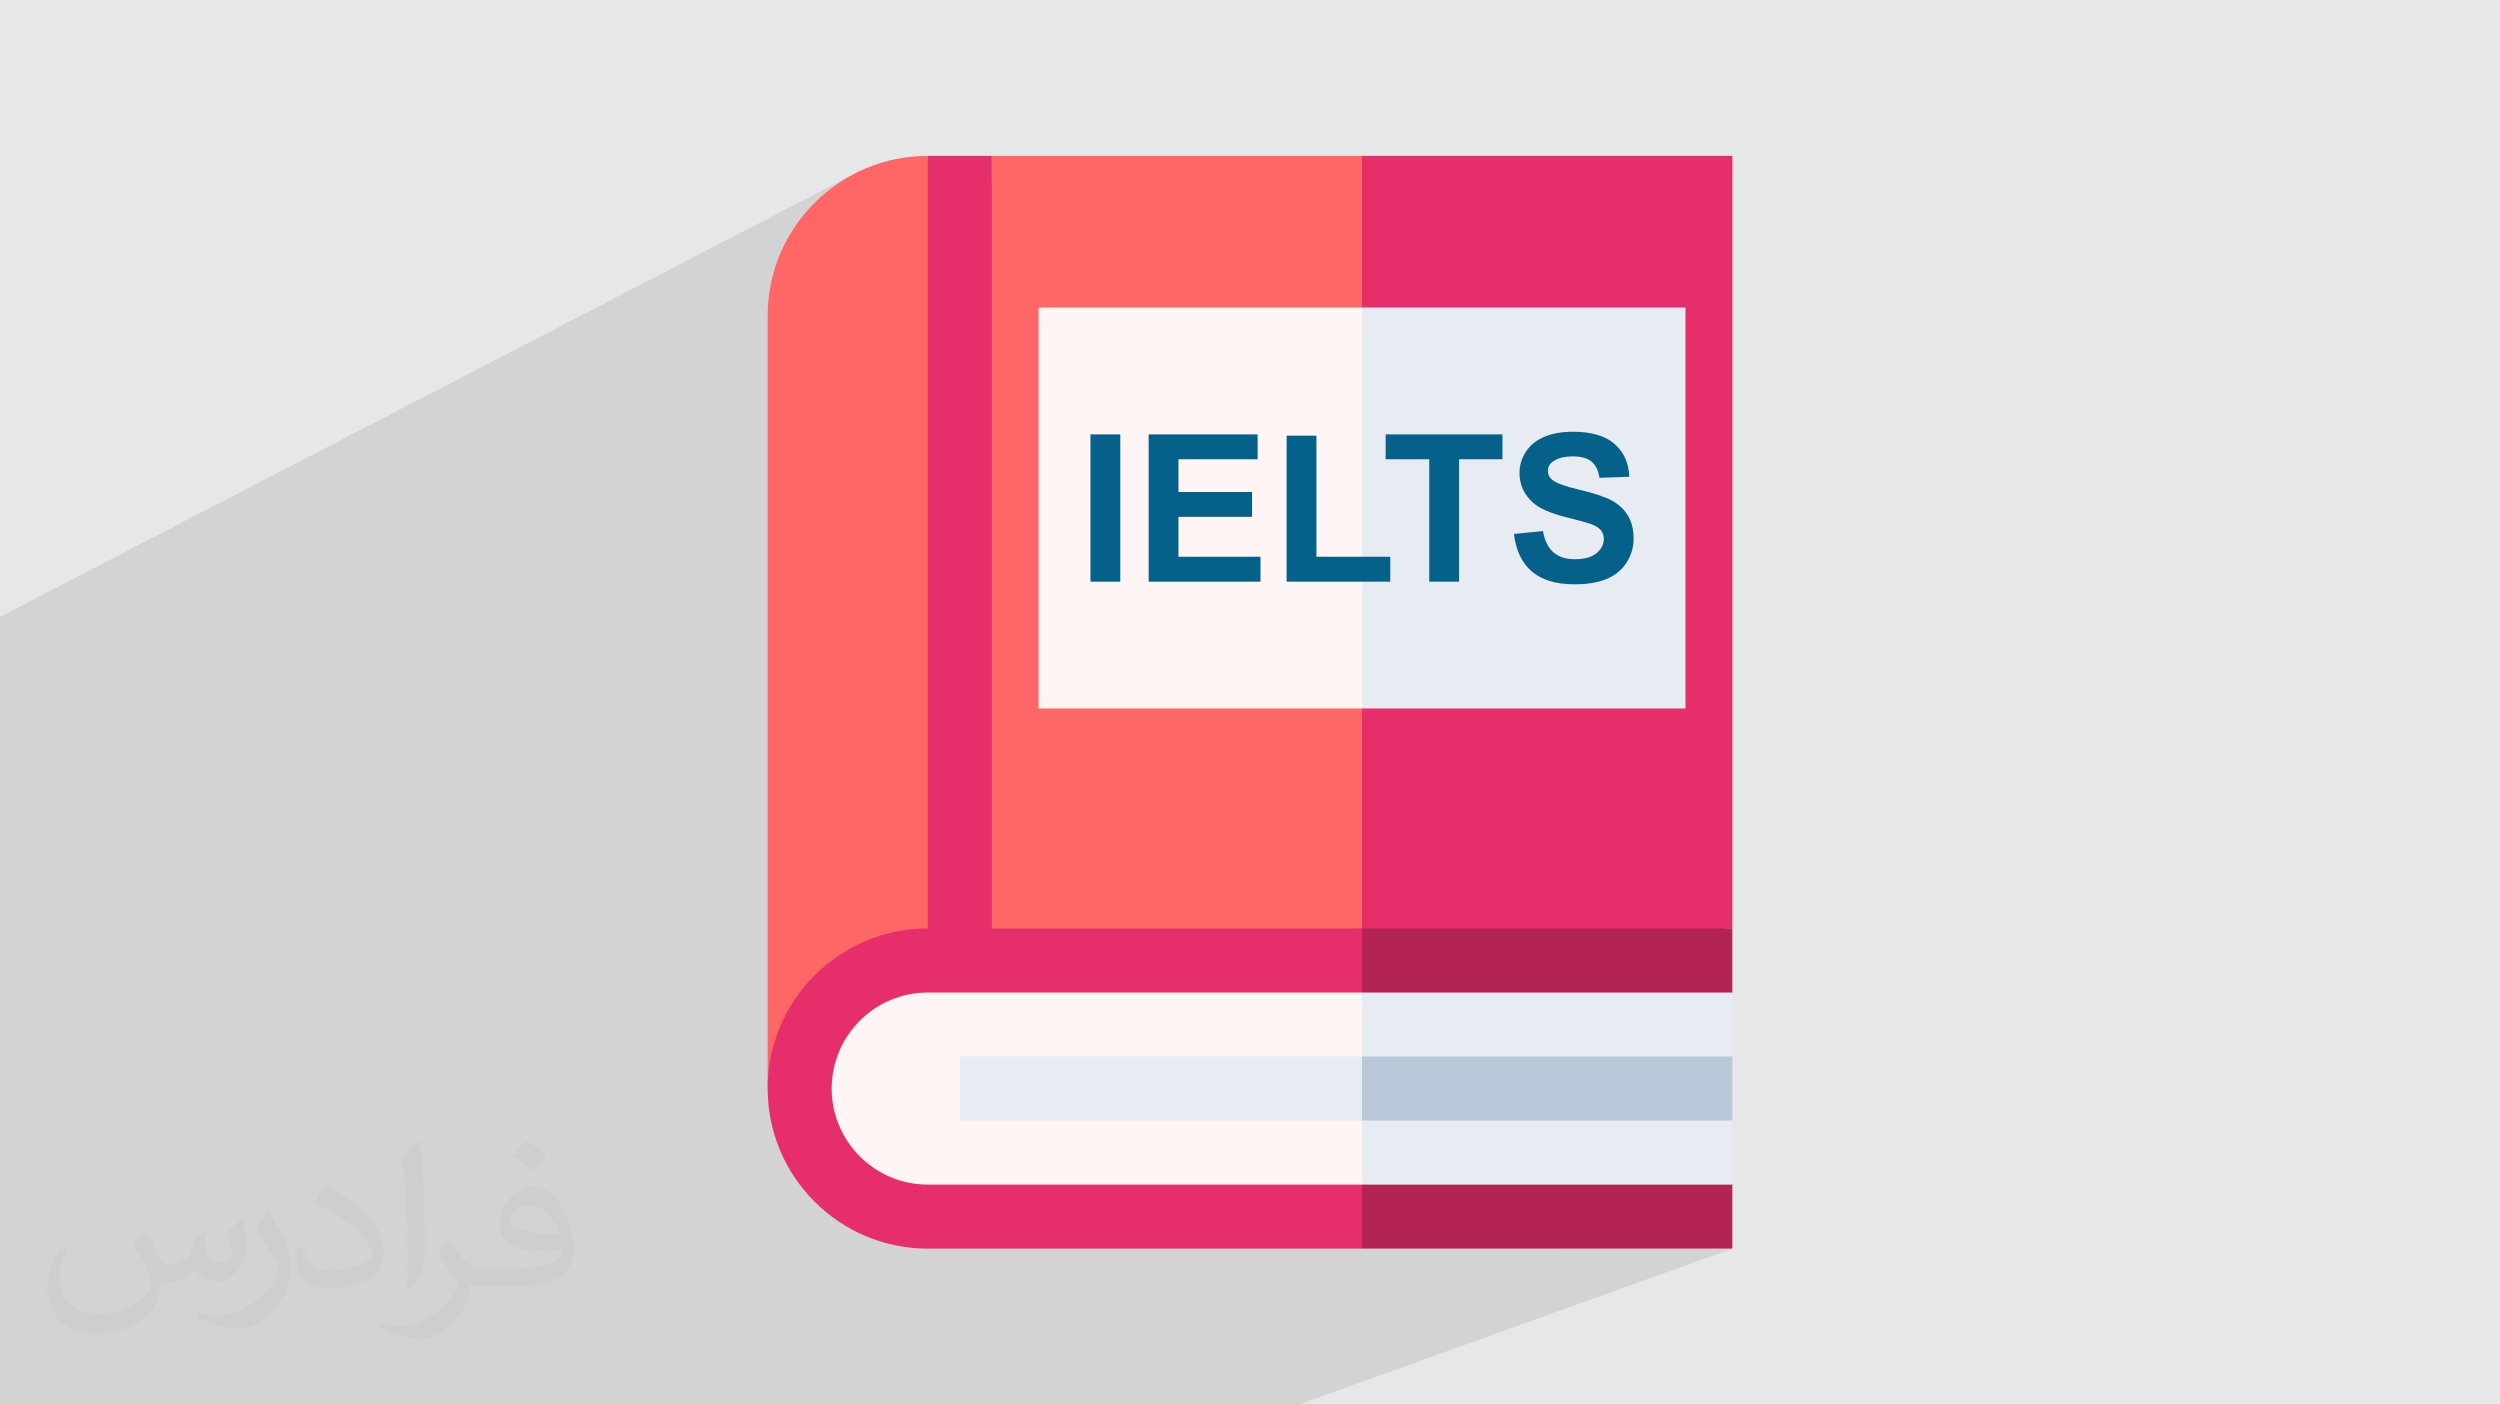
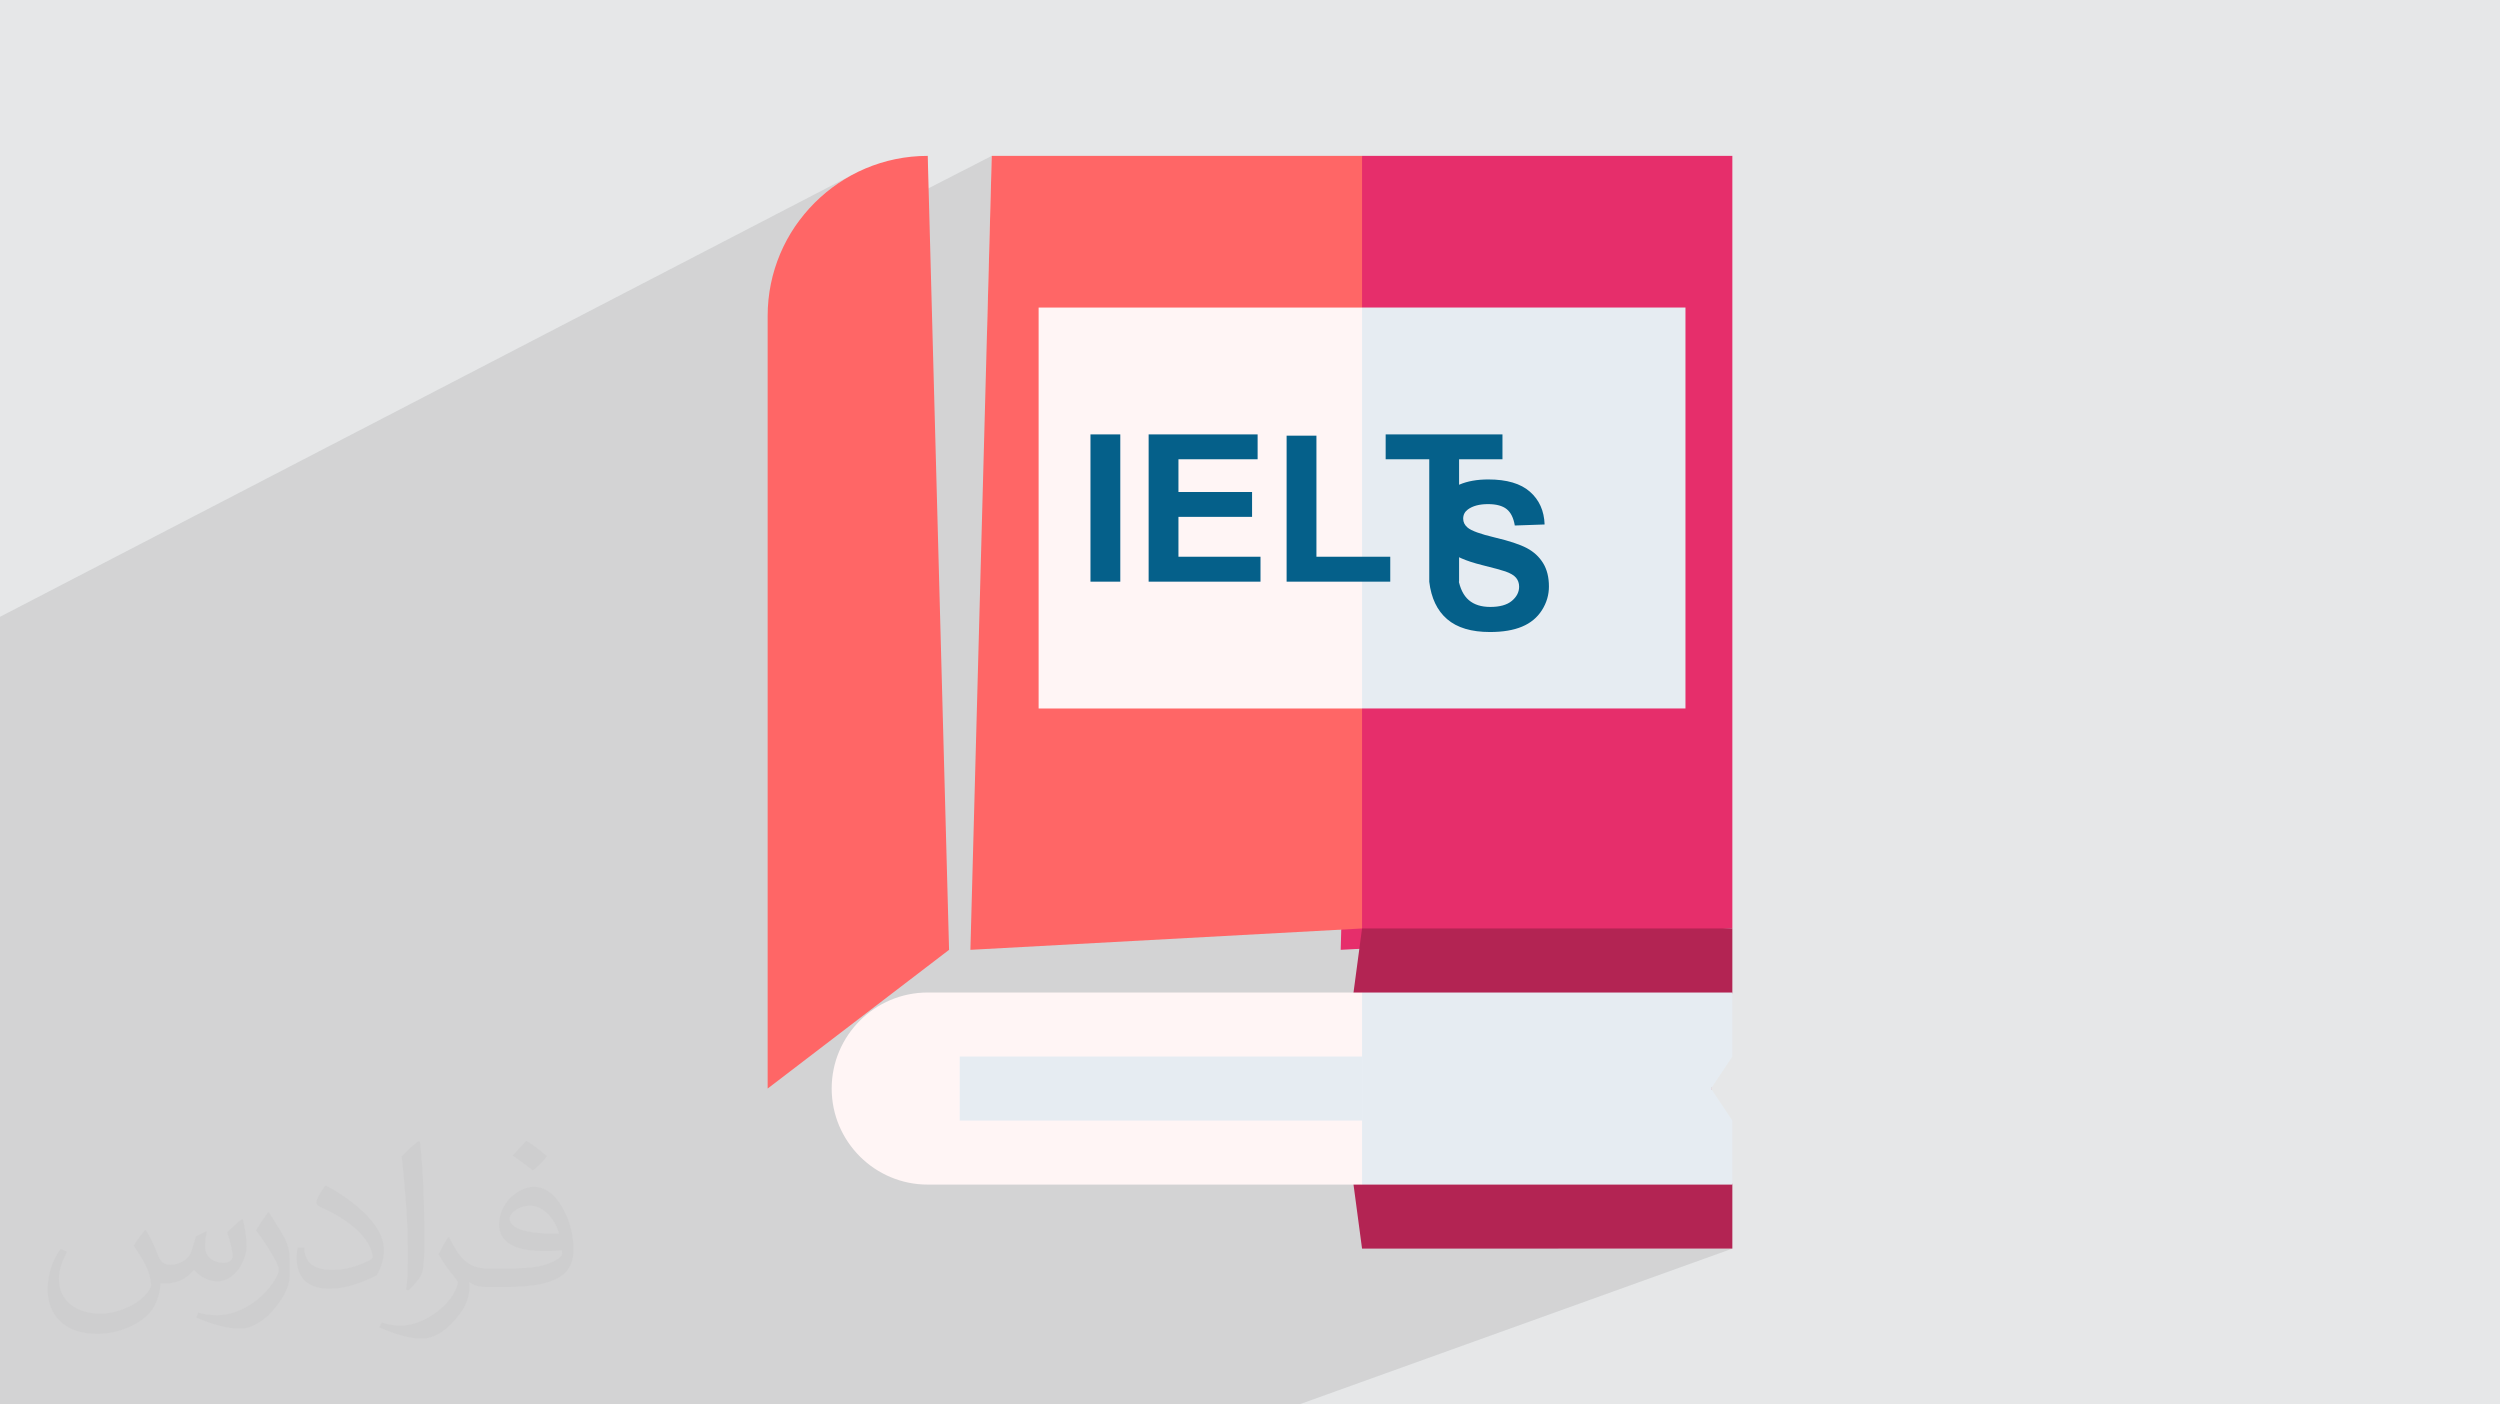
<svg xmlns="http://www.w3.org/2000/svg" xml:space="preserve" width="94.192mm" height="52.917mm" version="1.0" style="shape-rendering:geometricPrecision; text-rendering:geometricPrecision; image-rendering:optimizeQuality; fill-rule:evenodd; clip-rule:evenodd" viewBox="0 0 9404.92 5283.66">
  <defs>
    <style type="text/css">
   
    .fil9 {fill:#05608A;fill-rule:nonzero}
    .fil5 {fill:#B32453;fill-rule:nonzero}
    .fil8 {fill:#B9C9D9;fill-rule:nonzero}
    .fil3 {fill:#E62E6B;fill-rule:nonzero}
    .fil6 {fill:#E6ECF2;fill-rule:nonzero}
    .fil4 {fill:#FF6666;fill-rule:nonzero}
    .fil7 {fill:#FFF5F5;fill-rule:nonzero}
    .fil2 {fill:#373435;fill-opacity:0.031}
    .fil1 {fill:#2B2A29;fill-opacity:0.102}
    .fil0 {fill:#E6E7E8}
   
  </style>
  </defs>
  <g id="Layer_x0020_1">
    <polygon class="fil0" points="-0,0 9404.92,0 9404.92,5283.66 -0,5283.66 " />
    <polygon class="fil1" points="-0,4518.72 -0,4514.22 -0,4480.47 -0,4365.1 -0,4362.53 -0,4327 -0,4285.23 -0,4274.07 -0,4222.9 -0,4198.7 -0,4179.72 -0,4161.28 -0,4118.63 -0,4116.1 -0,4104.31 -0,4073.48 -0,4036.46 -0,3993.8 -0,3925.73 -0,3892.8 -0,3805.33 -0,3677.72 -0,3594.54 -0,3586.8 -0,3107.83 -0,3083.02 -0,2653.79 -0,2498.82 -0,2388.32 -0,2320.37 2185.75,1186.86 3203.27,659.18 3178.06,673.69 3153.63,689.38 3130,706.18 3107.25,724.07 3085.39,743.02 3064.46,762.96 3044.51,783.89 3025.57,805.75 3007.68,828.51 2999.86,839.49 3490.07,586.39 3490.07,709.87 3730.94,586.39 3713.03,1252.79 3907.28,1157.04 3964.34,1157.04 5123.98,586.39 5108.65,1157.04 5123.98,1157.04 5123.98,1675.17 5212.82,1634.24 5212.82,1727.84 5376.82,1727.84 5376.82,1778.83 5488.99,1727.84 5622.89,1727.84 5809.13,1643.51 5798.19,1648.62 5787.92,1654.28 5778.31,1660.48 5769.37,1667.23 5761.08,1674.52 5753.45,1682.37 5746.47,1690.78 5740.15,1699.74 5734.57,1709.06 5729.74,1718.56 5725.63,1728.24 5722.28,1738.09 5719.66,1748.11 5717.79,1758.3 5716.68,1768.64 5716.3,1779.16 5716.5,1787.32 5716.76,1790.82 5855.67,1728.32 5864.15,1724.87 5873.29,1722.04 5883.08,1719.84 5893.53,1718.27 5904.64,1717.32 5916.4,1717.01 5927.75,1717.31 5938.35,1718.19 5948.23,1719.67 5957.39,1721.73 5965.81,1724.38 5973.5,1727.61 5980.45,1731.44 5986.67,1735.83 5992.27,1740.89 5997.35,1746.72 6001.93,1753.29 6006.01,1760.6 6009.58,1768.68 6012.64,1777.52 6015.18,1787.11 6017.23,1797.47 6129.4,1793.59 5830.23,1926.6 5833.16,1927.75 5842.06,1930.99 5851.37,1934.14 5861.11,1937.23 5871.25,1940.23 5881.83,1943.15 5892.81,1945.99 5909.43,1950.18 5924.48,1954.02 5937.96,1957.54 5949.87,1960.72 5960.23,1963.59 5969.01,1966.12 5976.23,1968.34 5981.89,1970.24 5988.78,1972.81 5995.14,1975.5 6000.96,1978.31 6006.25,1981.24 6011,1984.29 6015.2,1987.44 6018.87,1990.72 6021.99,1994.09 6024.67,1997.66 6027,2001.4 6028.97,2005.31 6030.59,2009.4 6031.85,2013.67 6032.75,2018.13 6033.3,2022.78 6033.48,2027.61 6033.05,2035.13 6031.76,2042.41 6029.62,2049.44 6026.63,2056.24 6022.78,2062.79 6018.08,2069.1 6012.53,2075.17 6006.14,2080.99 5998.91,2086.34 5990.84,2090.97 5981.94,2094.9 5800.59,2174.33 5802.53,2175.3 5811.65,2179.27 5821.16,2182.87 5831.05,2186.09 5841.32,2188.93 5851.97,2191.38 5863,2193.47 5874.42,2195.17 5886.21,2196.49 5898.38,2197.43 5910.94,2198 5923.87,2198.19 5932.8,2198.11 5941.53,2197.87 5950.09,2197.48 5958.47,2196.93 5966.66,2196.23 5974.65,2195.36 5982.47,2194.33 5990.1,2193.14 5997.54,2191.8 6004.8,2190.3 6011.87,2188.64 6018.76,2186.82 6025.46,2184.84 6031.97,2182.7 6038.29,2180.4 6044.43,2177.94 5123.98,2578.25 5123.98,2665.33 5123.98,2665.34 6340.68,2665.33 5053.64,3203.07 5045.74,3497.18 5123.98,3492.91 5113.79,3569.38 6517.03,3492.91 5123.98,4040.29 5123.98,4215.53 6517.03,4215.53 5871.23,4456.4 6517.03,4456.4 5859.53,4697.27 6517.03,4697.27 4886.76,5283.66 4415.1,5283.66 4258.86,5283.66 3653.32,5283.66 3556.43,5283.66 3556.4,5283.66 2952.64,5283.66 2370.38,5283.66 2013.67,5283.66 1996.04,5283.66 1959.66,5283.66 1808.52,5283.66 1266.01,5283.66 976.54,5283.66 844,5283.66 741.86,5283.66 439.09,5283.66 73.94,5283.66 45.84,5283.66 45.82,5283.66 -0,5283.66 -0,5204.86 -0,5177.2 -0,5122.14 -0,4989.31 -0,4941.55 -0,4880.98 -0,4806.69 -0,4714.95 -0,4611.4 -0,4569.46 -0,4537.27 " />
    <path class="fil2" d="M548.54 4627.69c17.95,27.21 29.6,53.36 40.96,82.43 8.45,16.91 12.93,48.09 52.57,48.09 11.61,0 28.28,-3.42 43.06,-11.61 16.63,-8.73 29.32,-21.94 35.94,-42l15.85 -53.36 38.57 -19.02 2.64 2.64c-5.27,20.09 -6.59,39.36 -6.59,54.43 0,44.63 38.57,61.56 69.22,61.56 17.95,0 34.09,-8.73 34.09,-25.11 0,-21.13 -8.98,-57.06 -20.62,-89.29 17.95,-17.95 35.94,-35.94 56.53,-50.47l3.17 1.6c8.98,38.04 14,75.56 14,100.66 0,24.57 -10.83,51.79 -19.81,69.49 -18.49,34.87 -51.25,62.62 -90.87,62.62 -30.1,0 -63.65,-15.07 -86.66,-43.06l-1.32 0c-21.66,26.96 -55.22,51.25 -108.86,51.25l-16.63 0c-2.64,35.41 -10.29,60.49 -21.94,82.95 -31.95,62.34 -126.81,106.47 -216.1,106.47 -124.17,0 -186.51,-71.59 -186.51,-166.96 0,-58.91 19.27,-113.6 48.88,-152.42l24.29 10.04c-18.49,35.41 -30.91,68.68 -30.91,101.45 0,89.29 72.66,131.83 156.4,131.83 77.68,0 173.83,-49.41 191.28,-106.72 -6.59,-62.62 -30.1,-91.93 -66.04,-148.99 10.83,-19.02 24.83,-38.04 42.28,-58.38l3.17 0 0 0 0 0 -0.02 -0.09zm1432.13 -336.04c26.15,16.39 51.79,35.66 76.87,57.85 -14,19.81 -31.45,37.79 -53.11,53.64 -25.11,-20.34 -50.19,-37.79 -75.84,-56.27 17.42,-19.55 34.62,-38.29 52.04,-55.22l0 0 0 0 0 0 0 0 0 0 0.03 0zm13.47 244.11c-42.28,0 -76.87,27.75 -76.87,48.34 0,44.13 84.53,57.85 185.72,57.31 -12.68,-51.79 -57.06,-105.68 -108.86,-105.68l0.01 0.03zm-94.86 236.19c54.96,0 103.04,-1.6 139.74,-10.83 40.96,-10.29 75.56,-30.91 75.56,-45.17 0,-3.7 0,-8.19 -1.32,-11.89 -22.98,2.11 -49.41,2.11 -72.38,2.11 -74.49,0 -131.55,-16.91 -154.02,-58.66 -5.55,-11.61 -9.51,-24.57 -9.51,-39.36 0,-40.43 17.42,-79.79 48.09,-107 25.61,-22.45 53.89,-36.44 82.67,-36.44 52.04,0 93.51,41.75 122.57,107.54 15.85,35.94 26.68,77.4 26.68,129.72 0,34.87 -9.51,64.19 -31.17,85.85 -40.43,39.11 -114.92,53.89 -229.04,53.89l-51.79 0 0 0 -13.47 0c-28.28,0 -48.62,-5.02 -64.72,-17.42l-2.64 0c0.79,6.59 1.32,12.93 1.32,19.02 0,25.61 -8.45,58.38 -25.61,84.53 -50.72,75.3 -105.68,108.04 -153.24,108.04 -48.09,0 -107,-18.49 -160.11,-42.54l9.51 -18.49c17.17,7.13 40.96,11.89 73.7,11.89 85.85,0 198.66,-82.43 212.66,-163 -3.17,-6.59 -8.98,-15.32 -17.17,-24.57 -25.11,-29.85 -40.96,-54.68 -55.75,-80.83 12.68,-25.11 24.29,-45.17 35.13,-63.4l4.49 -0.53c36.72,74.77 69.99,117.55 144.23,117.55l11.61 0 0 0 53.89 0 0 0 0 0 0 0 0 0 0 0 0.09 0.01zm-371.98 79c6.34,-34.34 6.87,-72.91 6.87,-108.86l0 -53.36c0,-99.6 -12.68,-244.36 -22.98,-338.68 17.95,-19.27 43.06,-42 62.87,-57.31l5.81 1.6c13.47,118.62 16.63,256 16.63,383.06 0,33.3 -1.32,65.79 -4.49,89.55 -1.85,30.1 -19.27,52.83 -56.53,87.7l-8.19 -3.7zm-382.8 -157.19c1.85,46.77 24.83,83.49 105.15,83.49 49.93,0 92.19,-12.93 138.96,-35.13 8.45,-3.7 12.93,-8.73 12.93,-12.93 0,-29.32 -22.45,-68.15 -60.23,-103.55 -36.72,-33.3 -85.34,-62.62 -130.76,-82.18 -15.6,-6.59 -20.62,-13.47 -20.62,-20.09 0,-13.47 17.95,-41.75 32.77,-62.09l5.02 -0.53c52.04,27.21 110.17,67.64 153.24,112.53 39.11,41.47 63.4,83.49 63.4,129.19 0,33.81 -10.29,65.51 -26.96,95.11 -57.06,28.79 -117.83,50.72 -178.06,50.72 -73.17,0 -123.1,-34.34 -123.1,-114.92 0,-8.73 0,-22.19 3.17,-39.64l25.11 0 0 0 0 0 0 0 0 0 0 0 -0.02 0zm-132.37 -132.9l45.45 73.45c16.63,27.21 32.23,56.81 32.23,103.55l0 59.7c0,48.34 -30.91,100.13 -80.83,151.38 -39.11,34.62 -73.7,49.41 -105.68,49.41 -47.55,0 -101.98,-14.79 -164.85,-41.75l7.13 -18.49c19.81,5.27 42.79,9.77 71.06,9.77 90.36,-0.53 182.8,-66.57 225.08,-147.15 5.02,-9.26 6.87,-17.95 6.87,-24.04 0,-9.26 -5.02,-19.55 -8.98,-28.79 -22.98,-43.31 -48.62,-82.95 -76.87,-119.68 14.79,-23.25 29.6,-45.7 45.7,-67.9l3.7 0.53 0 0 0 0 0 0 0 0 0 0 -0.02 0.01z" />
    <g id="_2774872048800">
      <polygon class="fil3" points="6517.03,586.39 5123.98,586.39 5043.69,3573.2 6517.03,3492.91 " />
      <polygon class="fil4" points="3730.94,586.39 3650.65,3573.2 5123.98,3492.91 5123.98,586.39 " />
      <path class="fil4" d="M2887.89 1188.57l0 2906.52 682.48 -521.89 -80.29 -2986.81c-332.05,0 -602.19,270.13 -602.19,602.18l0 0z" />
      <polygon class="fil5" points="5123.98,3492.91 5043.69,4095.09 5123.98,4697.28 6517.03,4697.27 6517.03,4456.4 6436.74,4095.09 6517.03,3733.78 6517.03,3492.91 " />
-       <path class="fil3" d="M3730.94 3492.91l0 -2664.29 0 -242.24 -240.88 0.01 0 2906.52c-332.04,0 -602.18,270.14 -602.18,602.19 0,332.04 270.14,602.18 602.18,602.18l1633.92 -0.01 0 -1204.36 -1393.04 0z" />
      <g>
        <polygon class="fil6" points="6340.68,1157.04 5123.98,1157.04 5023.43,1911.19 5123.98,2665.34 6340.68,2665.33 " />
        <polygon class="fil7" points="3907.28,1157.04 5123.98,1157.04 5123.98,2665.33 3907.28,2665.33 " />
      </g>
      <polygon class="fil6" points="6517.03,3733.79 5123.98,3733.79 5043.69,4095.09 5123.98,4456.4 6517.03,4456.4 6517.03,4215.53 6436.74,4095.09 6517.03,3974.65 " />
      <path class="fil7" d="M3490.07 3733.79c-199.22,0 -361.3,162.07 -361.3,361.3 0,199.23 162.07,361.31 361.3,361.31l1633.92 0 0 -722.62 -1633.92 0z" />
-       <polygon class="fil8" points="6517.03,3974.65 5123.98,3974.65 5043.69,4095.09 5123.98,4215.53 6517.03,4215.53 " />
      <polygon class="fil6" points="3610.5,3974.65 5123.98,3974.65 5123.98,4215.53 3610.5,4215.53 " />
-       <path class="fil9" d="M4102.32 2188.13l0 -553.89 112.18 0 0 553.89 -112.18 0zm218.81 0l0 -553.89 410 0 0 93.61 -297.84 0 0 122.99 276.95 0 0 93.61 -276.95 0 0 150.07 308.67 0 0 93.61 -420.83 0zm519.07 0l0 -549.25 112.17 0 0 455.64 277.73 0 0 93.61 -389.9 0zm536.62 0l0 -460.28 -164 0 0 -93.61 439.4 0 0 93.61 -163.23 0 0 460.28 -112.17 0zm318.59 -179.47l109.07 -10.83c6.58,36.48 19.73,63.17 39.72,80.33 19.98,17.14 46.93,25.65 80.84,25.65 35.84,0 62.92,-7.6 81.1,-22.82 18.18,-15.21 27.34,-33.01 27.34,-53.38 0,-13.15 -3.87,-24.23 -11.48,-33.52 -7.61,-9.16 -21.01,-17.15 -40.1,-23.85 -13.02,-4.64 -42.67,-12.64 -89.09,-24.24 -59.7,-14.96 -101.6,-33.26 -125.71,-55.05 -33.91,-30.56 -50.8,-67.83 -50.8,-111.79 0,-28.24 8,-54.8 23.85,-79.42 15.99,-24.62 38.93,-43.32 68.98,-56.22 30.04,-12.89 66.14,-19.33 108.7,-19.33 69.24,0 121.46,15.35 156.39,46.16 35.07,30.81 53.38,71.81 55.19,123.25l-112.17 3.87c-4.77,-28.63 -14.96,-49.13 -30.56,-61.64 -15.6,-12.5 -39.06,-18.82 -70.26,-18.82 -32.24,0 -57.51,6.71 -75.69,20.11 -11.73,8.65 -17.66,20.11 -17.66,34.56 0,13.15 5.54,24.37 16.63,33.65 14.05,11.99 48.22,24.37 102.49,37.26 54.29,12.76 94.38,26.18 120.3,39.84 26.04,13.8 46.42,32.49 61.12,56.34 14.69,23.85 22.05,53.25 22.05,88.19 0,31.72 -8.77,61.51 -26.43,89.22 -17.66,27.72 -42.56,48.36 -74.79,61.76 -32.23,13.54 -72.46,20.25 -120.56,20.25 -70,0 -123.76,-16.12 -161.29,-48.49 -37.52,-32.23 -59.82,-79.29 -67.18,-141.05z" />
+       <path class="fil9" d="M4102.32 2188.13l0 -553.89 112.18 0 0 553.89 -112.18 0zm218.81 0l0 -553.89 410 0 0 93.61 -297.84 0 0 122.99 276.95 0 0 93.61 -276.95 0 0 150.07 308.67 0 0 93.61 -420.83 0zm519.07 0l0 -549.25 112.17 0 0 455.64 277.73 0 0 93.61 -389.9 0zm536.62 0l0 -460.28 -164 0 0 -93.61 439.4 0 0 93.61 -163.23 0 0 460.28 -112.17 0zl109.07 -10.83c6.58,36.48 19.73,63.17 39.72,80.33 19.98,17.14 46.93,25.65 80.84,25.65 35.84,0 62.92,-7.6 81.1,-22.82 18.18,-15.21 27.34,-33.01 27.34,-53.38 0,-13.15 -3.87,-24.23 -11.48,-33.52 -7.61,-9.16 -21.01,-17.15 -40.1,-23.85 -13.02,-4.64 -42.67,-12.64 -89.09,-24.24 -59.7,-14.96 -101.6,-33.26 -125.71,-55.05 -33.91,-30.56 -50.8,-67.83 -50.8,-111.79 0,-28.24 8,-54.8 23.85,-79.42 15.99,-24.62 38.93,-43.32 68.98,-56.22 30.04,-12.89 66.14,-19.33 108.7,-19.33 69.24,0 121.46,15.35 156.39,46.16 35.07,30.81 53.38,71.81 55.19,123.25l-112.17 3.87c-4.77,-28.63 -14.96,-49.13 -30.56,-61.64 -15.6,-12.5 -39.06,-18.82 -70.26,-18.82 -32.24,0 -57.51,6.71 -75.69,20.11 -11.73,8.65 -17.66,20.11 -17.66,34.56 0,13.15 5.54,24.37 16.63,33.65 14.05,11.99 48.22,24.37 102.49,37.26 54.29,12.76 94.38,26.18 120.3,39.84 26.04,13.8 46.42,32.49 61.12,56.34 14.69,23.85 22.05,53.25 22.05,88.19 0,31.72 -8.77,61.51 -26.43,89.22 -17.66,27.72 -42.56,48.36 -74.79,61.76 -32.23,13.54 -72.46,20.25 -120.56,20.25 -70,0 -123.76,-16.12 -161.29,-48.49 -37.52,-32.23 -59.82,-79.29 -67.18,-141.05z" />
    </g>
  </g>
</svg>